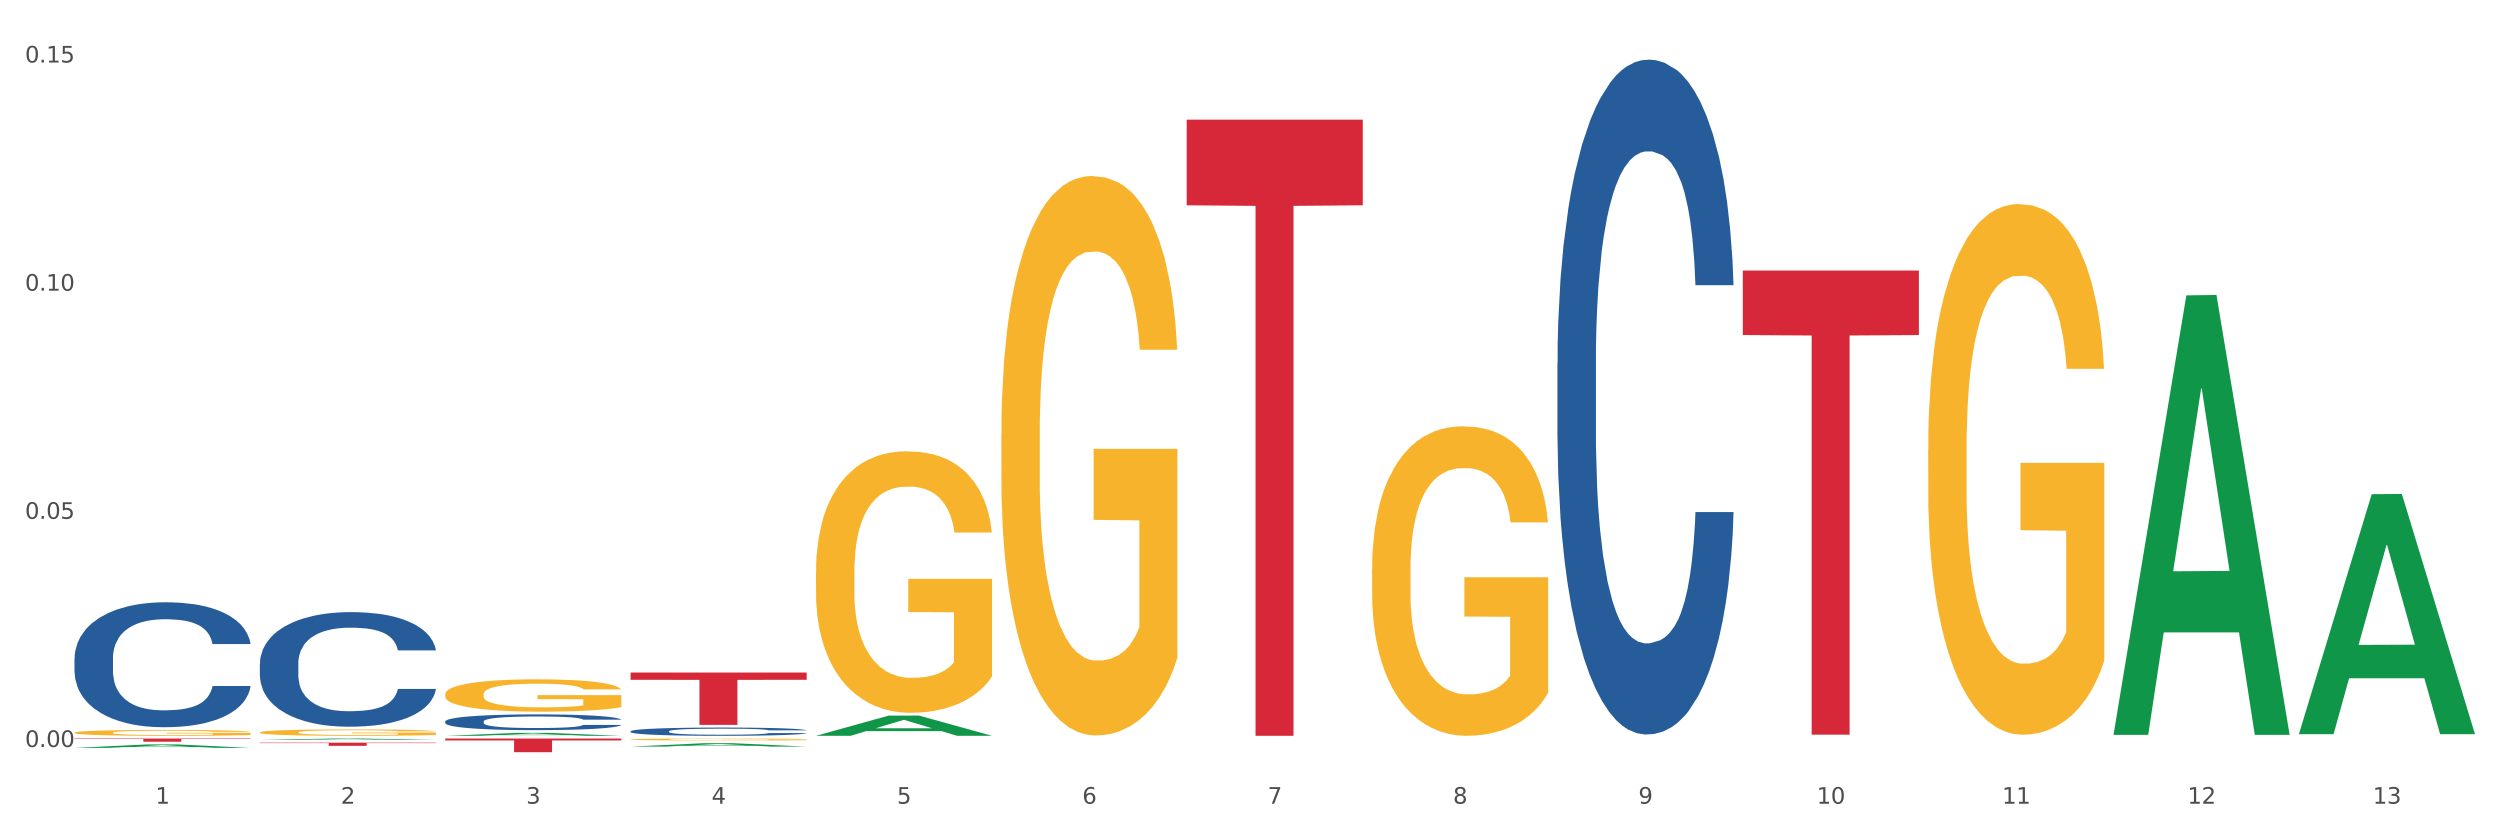
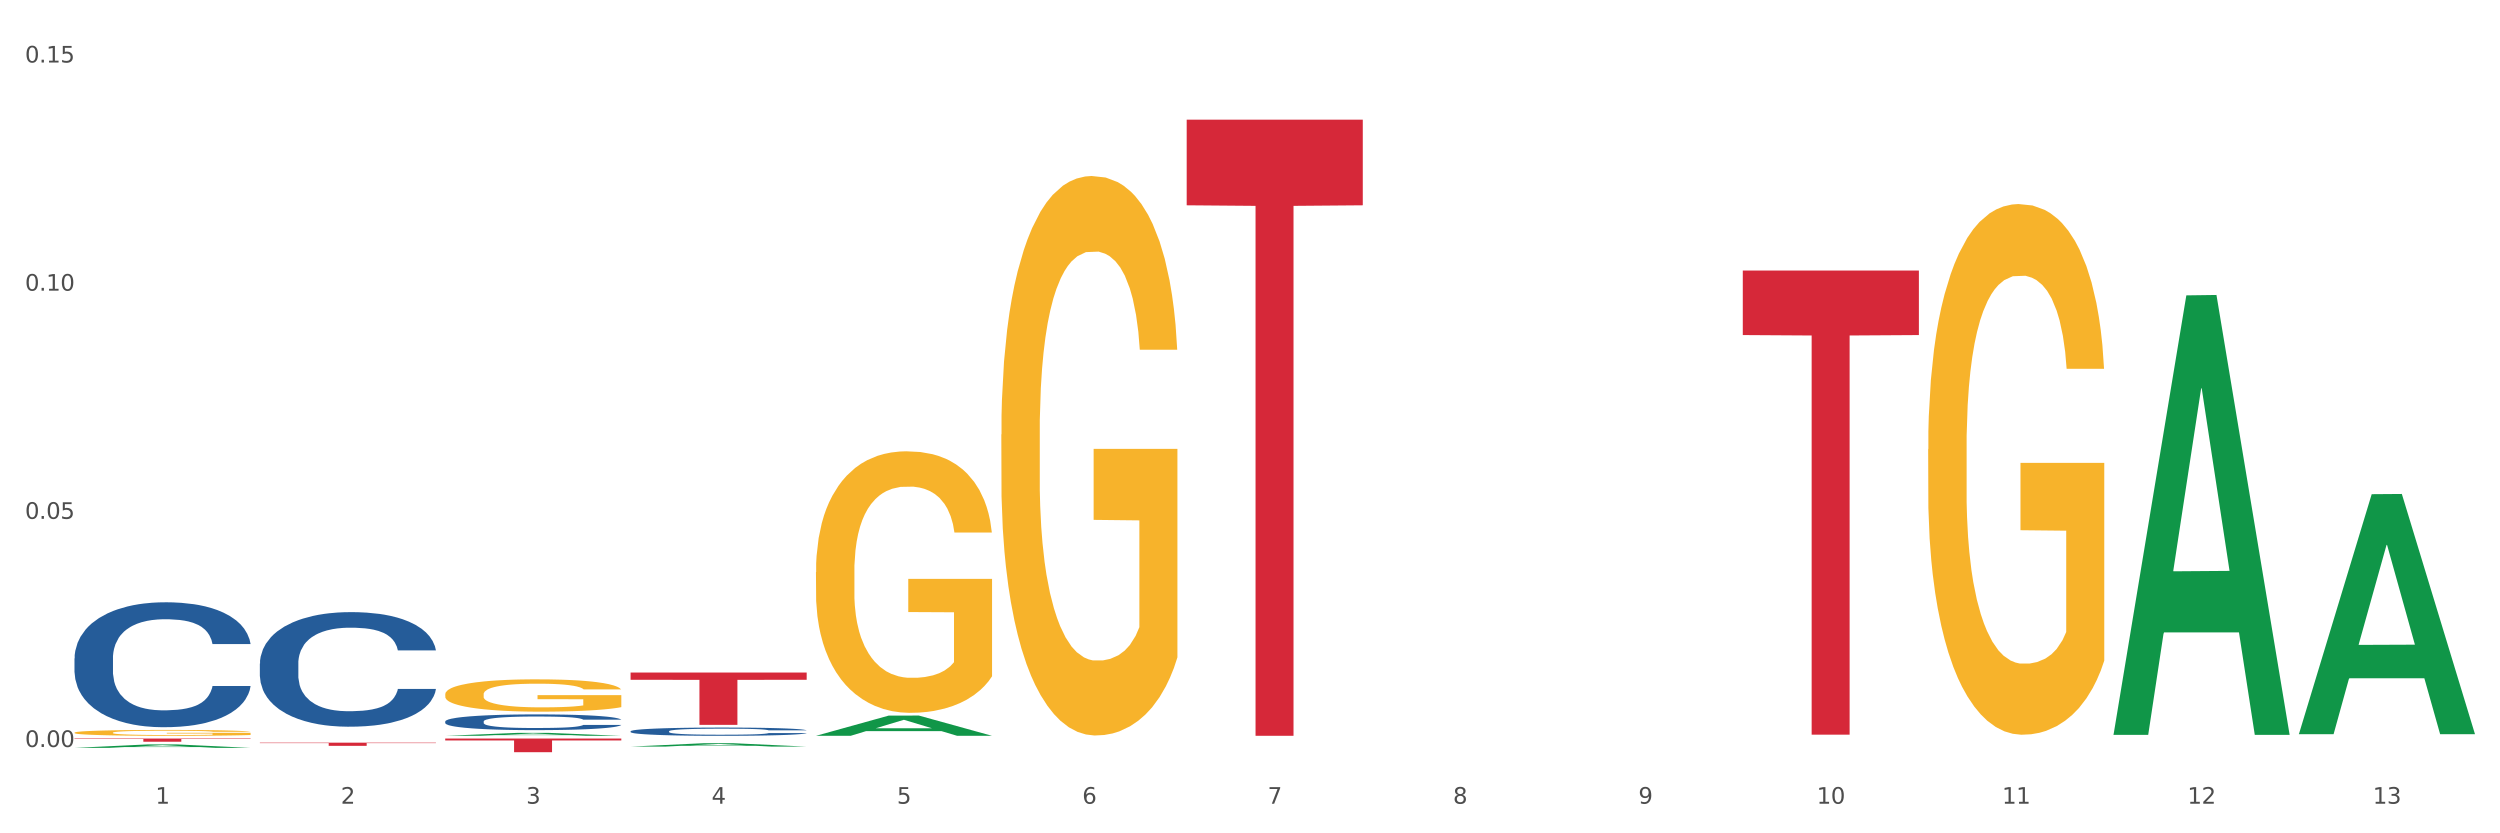
<svg xmlns="http://www.w3.org/2000/svg" xmlns:xlink="http://www.w3.org/1999/xlink" width="1080pt" height="360pt" viewBox="0 0 1080 360" version="1.1">
  <rect x="0" y="0" width="1080" height="360" fill="#333333" stroke="none" />
  <defs>
    <style type="text/css">*{stroke-linejoin: round; stroke-linecap: butt}</style>
  </defs>
  <g id="figure_1">
    <g id="patch_1">
      <path d="M 0 360  L 1080 360  L 1080 0  L 0 0  z " style="fill: #ffffff; stroke: #ffffff; stroke-linejoin: miter" />
    </g>
    <g id="axes_1">
      <g id="matplotlib.axis_1">
        <g id="xtick_1">
          <g id="text_1">
            <g style="fill: #4d4d4d" transform="translate(67.159 347.204) scale(0.096 -0.096)">
              <defs>
                <path id="DejaVuSans-31" d="M 794 531  L 1825 531  L 1825 4091  L 703 3866  L 703 4441  L 1819 4666  L 2450 4666  L 2450 531  L 3481 531  L 3481 0  L 794 0  L 794 531  z " transform="scale(0.016)" />
              </defs>
              <use xlink:href="#DejaVuSans-31" />
            </g>
          </g>
        </g>
        <g id="xtick_2">
          <g id="text_2">
            <g style="fill: #4d4d4d" transform="translate(147.238 347.204) scale(0.096 -0.096)">
              <defs>
                <path id="DejaVuSans-32" d="M 1228 531  L 3431 531  L 3431 0  L 469 0  L 469 531  Q 828 903 1448 1529  Q 2069 2156 2228 2338  Q 2531 2678 2651 2914  Q 2772 3150 2772 3378  Q 2772 3750 2511 3984  Q 2250 4219 1831 4219  Q 1534 4219 1204 4116  Q 875 4013 500 3803  L 500 4441  Q 881 4594 1212 4672  Q 1544 4750 1819 4750  Q 2544 4750 2975 4387  Q 3406 4025 3406 3419  Q 3406 3131 3298 2873  Q 3191 2616 2906 2266  Q 2828 2175 2409 1742  Q 1991 1309 1228 531  z " transform="scale(0.016)" />
              </defs>
              <use xlink:href="#DejaVuSans-32" />
            </g>
          </g>
        </g>
        <g id="xtick_3">
          <g id="text_3">
            <g style="fill: #4d4d4d" transform="translate(227.317 347.204) scale(0.096 -0.096)">
              <defs>
                <path id="DejaVuSans-33" d="M 2597 2516  Q 3050 2419 3304 2112  Q 3559 1806 3559 1356  Q 3559 666 3084 287  Q 2609 -91 1734 -91  Q 1441 -91 1130 -33  Q 819 25 488 141  L 488 750  Q 750 597 1062 519  Q 1375 441 1716 441  Q 2309 441 2620 675  Q 2931 909 2931 1356  Q 2931 1769 2642 2001  Q 2353 2234 1838 2234  L 1294 2234  L 1294 2753  L 1863 2753  Q 2328 2753 2575 2939  Q 2822 3125 2822 3475  Q 2822 3834 2567 4026  Q 2313 4219 1838 4219  Q 1578 4219 1281 4162  Q 984 4106 628 3988  L 628 4550  Q 988 4650 1302 4700  Q 1616 4750 1894 4750  Q 2613 4750 3031 4423  Q 3450 4097 3450 3541  Q 3450 3153 3228 2886  Q 3006 2619 2597 2516  z " transform="scale(0.016)" />
              </defs>
              <use xlink:href="#DejaVuSans-33" />
            </g>
          </g>
        </g>
        <g id="xtick_4">
          <g id="text_4">
            <g style="fill: #4d4d4d" transform="translate(307.396 347.204) scale(0.096 -0.096)">
              <defs>
                <path id="DejaVuSans-34" d="M 2419 4116  L 825 1625  L 2419 1625  L 2419 4116  z M 2253 4666  L 3047 4666  L 3047 1625  L 3713 1625  L 3713 1100  L 3047 1100  L 3047 0  L 2419 0  L 2419 1100  L 313 1100  L 313 1709  L 2253 4666  z " transform="scale(0.016)" />
              </defs>
              <use xlink:href="#DejaVuSans-34" />
            </g>
          </g>
        </g>
        <g id="xtick_5">
          <g id="text_5">
            <g style="fill: #4d4d4d" transform="translate(387.475 347.204) scale(0.096 -0.096)">
              <defs>
                <path id="DejaVuSans-35" d="M 691 4666  L 3169 4666  L 3169 4134  L 1269 4134  L 1269 2991  Q 1406 3038 1543 3061  Q 1681 3084 1819 3084  Q 2600 3084 3056 2656  Q 3513 2228 3513 1497  Q 3513 744 3044 326  Q 2575 -91 1722 -91  Q 1428 -91 1123 -41  Q 819 9 494 109  L 494 744  Q 775 591 1075 516  Q 1375 441 1709 441  Q 2250 441 2565 725  Q 2881 1009 2881 1497  Q 2881 1984 2565 2268  Q 2250 2553 1709 2553  Q 1456 2553 1204 2497  Q 953 2441 691 2322  L 691 4666  z " transform="scale(0.016)" />
              </defs>
              <use xlink:href="#DejaVuSans-35" />
            </g>
          </g>
        </g>
        <g id="xtick_6">
          <g id="text_6">
            <g style="fill: #4d4d4d" transform="translate(467.554 347.204) scale(0.096 -0.096)">
              <defs>
                <path id="DejaVuSans-36" d="M 2113 2584  Q 1688 2584 1439 2293  Q 1191 2003 1191 1497  Q 1191 994 1439 701  Q 1688 409 2113 409  Q 2538 409 2786 701  Q 3034 994 3034 1497  Q 3034 2003 2786 2293  Q 2538 2584 2113 2584  z M 3366 4563  L 3366 3988  Q 3128 4100 2886 4159  Q 2644 4219 2406 4219  Q 1781 4219 1451 3797  Q 1122 3375 1075 2522  Q 1259 2794 1537 2939  Q 1816 3084 2150 3084  Q 2853 3084 3261 2657  Q 3669 2231 3669 1497  Q 3669 778 3244 343  Q 2819 -91 2113 -91  Q 1303 -91 875 529  Q 447 1150 447 2328  Q 447 3434 972 4092  Q 1497 4750 2381 4750  Q 2619 4750 2861 4703  Q 3103 4656 3366 4563  z " transform="scale(0.016)" />
              </defs>
              <use xlink:href="#DejaVuSans-36" />
            </g>
          </g>
        </g>
        <g id="xtick_7">
          <g id="text_7">
            <g style="fill: #4d4d4d" transform="translate(547.634 347.204) scale(0.096 -0.096)">
              <defs>
                <path id="DejaVuSans-37" d="M 525 4666  L 3525 4666  L 3525 4397  L 1831 0  L 1172 0  L 2766 4134  L 525 4134  L 525 4666  z " transform="scale(0.016)" />
              </defs>
              <use xlink:href="#DejaVuSans-37" />
            </g>
          </g>
        </g>
        <g id="xtick_8">
          <g id="text_8">
            <g style="fill: #4d4d4d" transform="translate(627.713 347.204) scale(0.096 -0.096)">
              <defs>
                <path id="DejaVuSans-38" d="M 2034 2216  Q 1584 2216 1326 1975  Q 1069 1734 1069 1313  Q 1069 891 1326 650  Q 1584 409 2034 409  Q 2484 409 2743 651  Q 3003 894 3003 1313  Q 3003 1734 2745 1975  Q 2488 2216 2034 2216  z M 1403 2484  Q 997 2584 770 2862  Q 544 3141 544 3541  Q 544 4100 942 4425  Q 1341 4750 2034 4750  Q 2731 4750 3128 4425  Q 3525 4100 3525 3541  Q 3525 3141 3298 2862  Q 3072 2584 2669 2484  Q 3125 2378 3379 2068  Q 3634 1759 3634 1313  Q 3634 634 3220 271  Q 2806 -91 2034 -91  Q 1263 -91 848 271  Q 434 634 434 1313  Q 434 1759 690 2068  Q 947 2378 1403 2484  z M 1172 3481  Q 1172 3119 1398 2916  Q 1625 2713 2034 2713  Q 2441 2713 2670 2916  Q 2900 3119 2900 3481  Q 2900 3844 2670 4047  Q 2441 4250 2034 4250  Q 1625 4250 1398 4047  Q 1172 3844 1172 3481  z " transform="scale(0.016)" />
              </defs>
              <use xlink:href="#DejaVuSans-38" />
            </g>
          </g>
        </g>
        <g id="xtick_9">
          <g id="text_9">
            <g style="fill: #4d4d4d" transform="translate(707.792 347.204) scale(0.096 -0.096)">
              <defs>
                <path id="DejaVuSans-39" d="M 703 97  L 703 672  Q 941 559 1184 500  Q 1428 441 1663 441  Q 2288 441 2617 861  Q 2947 1281 2994 2138  Q 2813 1869 2534 1725  Q 2256 1581 1919 1581  Q 1219 1581 811 2004  Q 403 2428 403 3163  Q 403 3881 828 4315  Q 1253 4750 1959 4750  Q 2769 4750 3195 4129  Q 3622 3509 3622 2328  Q 3622 1225 3098 567  Q 2575 -91 1691 -91  Q 1453 -91 1209 -44  Q 966 3 703 97  z M 1959 2075  Q 2384 2075 2632 2365  Q 2881 2656 2881 3163  Q 2881 3666 2632 3958  Q 2384 4250 1959 4250  Q 1534 4250 1286 3958  Q 1038 3666 1038 3163  Q 1038 2656 1286 2365  Q 1534 2075 1959 2075  z " transform="scale(0.016)" />
              </defs>
              <use xlink:href="#DejaVuSans-39" />
            </g>
          </g>
        </g>
        <g id="xtick_10">
          <g id="text_10">
            <g style="fill: #4d4d4d" transform="translate(784.817 347.204) scale(0.096 -0.096)">
              <defs>
                <path id="DejaVuSans-30" d="M 2034 4250  Q 1547 4250 1301 3770  Q 1056 3291 1056 2328  Q 1056 1369 1301 889  Q 1547 409 2034 409  Q 2525 409 2770 889  Q 3016 1369 3016 2328  Q 3016 3291 2770 3770  Q 2525 4250 2034 4250  z M 2034 4750  Q 2819 4750 3233 4129  Q 3647 3509 3647 2328  Q 3647 1150 3233 529  Q 2819 -91 2034 -91  Q 1250 -91 836 529  Q 422 1150 422 2328  Q 422 3509 836 4129  Q 1250 4750 2034 4750  z " transform="scale(0.016)" />
              </defs>
              <use xlink:href="#DejaVuSans-31" />
              <use xlink:href="#DejaVuSans-30" transform="translate(63.623 0)" />
            </g>
          </g>
        </g>
        <g id="xtick_11">
          <g id="text_11">
            <g style="fill: #4d4d4d" transform="translate(864.896 347.204) scale(0.096 -0.096)">
              <use xlink:href="#DejaVuSans-31" />
              <use xlink:href="#DejaVuSans-31" transform="translate(63.623 0)" />
            </g>
          </g>
        </g>
        <g id="xtick_12">
          <g id="text_12">
            <g style="fill: #4d4d4d" transform="translate(944.975 347.204) scale(0.096 -0.096)">
              <use xlink:href="#DejaVuSans-31" />
              <use xlink:href="#DejaVuSans-32" transform="translate(63.623 0)" />
            </g>
          </g>
        </g>
        <g id="xtick_13">
          <g id="text_13">
            <g style="fill: #4d4d4d" transform="translate(1025.054 347.204) scale(0.096 -0.096)">
              <use xlink:href="#DejaVuSans-31" />
              <use xlink:href="#DejaVuSans-33" transform="translate(63.623 0)" />
            </g>
          </g>
        </g>
        <g id="xtick_14" />
        <g id="xtick_15" />
        <g id="xtick_16" />
        <g id="xtick_17" />
        <g id="xtick_18" />
        <g id="xtick_19" />
        <g id="xtick_20" />
        <g id="xtick_21" />
        <g id="xtick_22" />
        <g id="xtick_23" />
        <g id="xtick_24" />
        <g id="xtick_25" />
      </g>
      <g id="matplotlib.axis_2">
        <g id="ytick_1">
          <g id="text_14">
            <g style="fill: #4d4d4d" transform="translate(10.8 322.696) scale(0.096 -0.096)">
              <defs>
                <path id="DejaVuSans-2e" d="M 684 794  L 1344 794  L 1344 0  L 684 0  L 684 794  z " transform="scale(0.016)" />
              </defs>
              <use xlink:href="#DejaVuSans-30" />
              <use xlink:href="#DejaVuSans-2e" transform="translate(63.623 0)" />
              <use xlink:href="#DejaVuSans-30" transform="translate(95.41 0)" />
              <use xlink:href="#DejaVuSans-30" transform="translate(159.033 0)" />
            </g>
          </g>
        </g>
        <g id="ytick_2">
          <g id="text_15">
            <g style="fill: #4d4d4d" transform="translate(10.8 224.135) scale(0.096 -0.096)">
              <use xlink:href="#DejaVuSans-30" />
              <use xlink:href="#DejaVuSans-2e" transform="translate(63.623 0)" />
              <use xlink:href="#DejaVuSans-30" transform="translate(95.41 0)" />
              <use xlink:href="#DejaVuSans-35" transform="translate(159.033 0)" />
            </g>
          </g>
        </g>
        <g id="ytick_3">
          <g id="text_16">
            <g style="fill: #4d4d4d" transform="translate(10.8 125.573) scale(0.096 -0.096)">
              <use xlink:href="#DejaVuSans-30" />
              <use xlink:href="#DejaVuSans-2e" transform="translate(63.623 0)" />
              <use xlink:href="#DejaVuSans-31" transform="translate(95.41 0)" />
              <use xlink:href="#DejaVuSans-30" transform="translate(159.033 0)" />
            </g>
          </g>
        </g>
        <g id="ytick_4">
          <g id="text_17">
            <g style="fill: #4d4d4d" transform="translate(10.8 27.011) scale(0.096 -0.096)">
              <use xlink:href="#DejaVuSans-30" />
              <use xlink:href="#DejaVuSans-2e" transform="translate(63.623 0)" />
              <use xlink:href="#DejaVuSans-31" transform="translate(95.41 0)" />
              <use xlink:href="#DejaVuSans-35" transform="translate(159.033 0)" />
            </g>
          </g>
        </g>
        <g id="ytick_5" />
        <g id="ytick_6" />
        <g id="ytick_7" />
      </g>
      <g id="PolyCollection_1">
        <path d="M 32.175 323.077  L 32.253 323.076  L 63.625 321.594  L 76.644 321.593  L 108.25 323.08  L 93.192 323.08  L 86.369 322.734  L 53.978 322.734  L 53.743 322.739  L 47.155 323.08  L 32.175 323.08  L 32.175 323.077  L 58.056 322.527  L 82.291 322.526  L 70.291 321.91  L 70.134 321.907  L 69.977 321.911  L 57.978 322.526  L 58.056 322.527  L 32.175 323.077  z " clip-path="url(#p2d33195404)" style="fill: #109648" />
        <path d="M 272.412 290.535  L 348.488 290.535  L 348.488 293.675  L 318.562 293.696  L 318.562 313.133  L 302.157 313.133  L 302.157 293.696  L 272.412 293.675  L 272.412 290.556  L 272.412 290.535  z " clip-path="url(#p2d33195404)" style="fill: #d62839" />
        <path d="M 192.333 319.049  L 268.408 319.049  L 268.408 319.869  L 238.483 319.875  L 238.483 324.95  L 222.078 324.95  L 222.078 319.875  L 192.333 319.869  L 192.333 319.055  L 192.333 319.049  z " clip-path="url(#p2d33195404)" style="fill: #d62839" />
        <path d="M 112.254 320.832  L 188.329 320.832  L 188.329 321.023  L 158.404 321.024  L 158.404 322.205  L 141.999 322.205  L 141.999 321.024  L 112.254 321.023  L 112.254 320.834  L 112.254 320.832  z " clip-path="url(#p2d33195404)" style="fill: #d62839" />
        <path d="M 32.175 319.049  L 108.25 319.049  L 108.25 319.24  L 78.325 319.241  L 78.325 320.42  L 61.92 320.42  L 61.92 319.241  L 32.175 319.24  L 32.175 319.05  L 32.175 319.049  z " clip-path="url(#p2d33195404)" style="fill: #d62839" />
-         <path d="M 112.254 316.39  L 112.344 316.387  L 112.344 316.297  L 112.524 316.218  L 113.422 316.029  L 114.769 315.873  L 115.757 315.789  L 116.745 315.721  L 117.913 315.653  L 119.35 315.583  L 121.954 315.479  L 123.571 315.426  L 125.547 315.371  L 129.14 315.29  L 131.744 315.244  L 134.439 315.207  L 138.84 315.161  L 141.714 315.141  L 144.768 315.126  L 148.45 315.116  L 151.235 315.113  L 157.342 315.121  L 162.552 315.144  L 165.067 315.161  L 168.3 315.191  L 170.007 315.212  L 172.791 315.252  L 175.665 315.305  L 177.641 315.35  L 180.605 315.436  L 182.85 315.522  L 184.916 315.628  L 185.994 315.701  L 186.802 315.769  L 187.521 315.847  L 188.24 315.971  L 172.072 315.971  L 171.444 315.883  L 170.456 315.799  L 169.019 315.719  L 167.761 315.668  L 165.606 315.605  L 163.63 315.565  L 161.564 315.535  L 159.049 315.509  L 157.073 315.497  L 154.289 315.487  L 148.81 315.489  L 145.127 315.509  L 142.612 315.535  L 140.996 315.557  L 139.559 315.583  L 137.942 315.618  L 136.056 315.671  L 134.708 315.719  L 133.361 315.779  L 132.283 315.84  L 131.295 315.911  L 130.487 315.986  L 129.858 316.064  L 129.319 316.16  L 128.87 316.319  L 128.87 316.665  L 129.05 316.743  L 129.499 316.847  L 130.038 316.925  L 130.936 317.018  L 131.744 317.081  L 133.271 317.172  L 134.978 317.248  L 136.325 317.296  L 137.672 317.336  L 140.008 317.391  L 142.612 317.437  L 144.858 317.465  L 147.912 317.49  L 149.977 317.5  L 151.774 317.505  L 156.175 317.505  L 159.318 317.497  L 162.821 317.48  L 165.516 317.457  L 167.761 317.429  L 170.276 317.384  L 171.893 317.341  L 171.893 316.814  L 152.133 316.811  L 152.133 316.461  L 188.329 316.461  L 188.329 317.49  L 186.802 317.543  L 185.096 317.591  L 183.3 317.634  L 180.605 317.687  L 177.372 317.737  L 174.497 317.772  L 171.444 317.803  L 167.851 317.83  L 163.181 317.856  L 160.306 317.866  L 156.714 317.873  L 152.492 317.876  L 148.81 317.871  L 145.217 317.858  L 141.445 317.836  L 137.762 317.803  L 134.978 317.77  L 132.194 317.73  L 129.23 317.677  L 126.894 317.626  L 125.098 317.581  L 123.122 317.523  L 120.966 317.447  L 119.35 317.379  L 117.913 317.308  L 116.386 317.217  L 115.308 317.139  L 114.23 317.041  L 113.601 316.968  L 112.883 316.854  L 112.344 316.695  L 112.254 316.39  z " clip-path="url(#p2d33195404)" style="fill: #f7b32b" />
        <path d="M 32.175 284.436  L 32.265 284.386  L 32.265 283.006  L 32.535 281.133  L 33.524 277.682  L 34.783 275.069  L 36.941 272.013  L 38.11 270.731  L 39.639 269.302  L 42.786 266.985  L 46.383 265.013  L 48.901 263.928  L 50.789 263.238  L 55.016 262.006  L 57.443 261.463  L 59.961 261.02  L 62.119 260.724  L 65.716 260.379  L 68.594 260.231  L 71.921 260.182  L 74.709 260.231  L 78.396 260.428  L 83.791 261.02  L 85.859 261.365  L 88.647 261.956  L 91.524 262.745  L 93.862 263.534  L 96.56 264.668  L 99.348 266.147  L 102.045 268.02  L 103.934 269.745  L 105.463 271.569  L 106.811 273.788  L 107.801 276.203  L 108.25 278.224  L 91.794 278.224  L 91.345 276.4  L 90.445 274.428  L 89.546 273.097  L 88.557 272.013  L 87.028 270.78  L 85.679 269.992  L 83.431 269.055  L 81.363 268.463  L 79.655 268.118  L 77.586 267.823  L 73.18 267.527  L 70.033 267.527  L 68.054 267.625  L 65.627 267.872  L 63.558 268.217  L 61.13 268.809  L 59.242 269.449  L 57.354 270.287  L 56.274 270.879  L 54.656 271.964  L 53.577 272.851  L 52.138 274.379  L 51.329 275.464  L 49.89 278.273  L 49.26 280.344  L 48.991 281.774  L 48.811 283.351  L 48.811 291.041  L 49.35 294.492  L 49.8 295.971  L 50.519 297.647  L 51.868 299.816  L 53.847 301.936  L 55.915 303.464  L 57.623 304.401  L 59.242 305.091  L 60.861 305.633  L 62.839 306.126  L 64.457 306.422  L 66.885 306.718  L 69.763 306.865  L 72.011 306.865  L 76.597 306.619  L 78.665 306.372  L 80.644 306.027  L 82.802 305.485  L 84.51 304.894  L 85.5 304.45  L 87.118 303.513  L 88.377 302.527  L 89.456 301.394  L 90.176 300.408  L 90.985 298.929  L 91.614 297.253  L 91.794 296.365  L 108.25 296.365  L 107.89 298.14  L 107.261 299.865  L 106.002 302.182  L 105.013 303.513  L 103.484 305.14  L 101.866 306.52  L 99.618 308.049  L 97.549 309.182  L 95.391 310.168  L 93.053 311.056  L 88.827 312.288  L 87.298 312.633  L 84.061 313.225  L 81.543 313.57  L 77.856 313.915  L 74.079 314.112  L 70.123 314.161  L 66.616 314.063  L 62.749 313.767  L 60.321 313.471  L 57.623 313.028  L 54.476 312.337  L 51.509 311.499  L 48.721 310.513  L 46.113 309.38  L 43.685 308.098  L 40.538 305.978  L 38.2 303.908  L 36.491 301.985  L 35.322 300.358  L 34.153 298.288  L 33.524 296.858  L 32.535 293.408  L 32.175 290.203  L 32.175 284.436  z " clip-path="url(#p2d33195404)" style="fill: #255c99" />
        <path d="M 112.254 286.678  L 112.344 286.633  L 112.344 285.367  L 112.614 283.649  L 113.603 280.484  L 114.862 278.088  L 117.02 275.285  L 118.189 274.109  L 119.718 272.798  L 122.865 270.673  L 126.462 268.865  L 128.98 267.87  L 130.868 267.237  L 135.095 266.107  L 137.523 265.609  L 140.04 265.202  L 142.199 264.931  L 145.796 264.615  L 148.673 264.479  L 152 264.434  L 154.788 264.479  L 158.475 264.66  L 163.87 265.202  L 165.938 265.519  L 168.726 266.061  L 171.604 266.785  L 173.942 267.508  L 176.639 268.548  L 179.427 269.904  L 182.125 271.622  L 184.013 273.205  L 185.542 274.878  L 186.891 276.912  L 187.88 279.128  L 188.329 280.981  L 171.873 280.981  L 171.424 279.308  L 170.525 277.5  L 169.625 276.279  L 168.636 275.285  L 167.107 274.154  L 165.759 273.431  L 163.51 272.572  L 161.442 272.029  L 159.734 271.713  L 157.665 271.442  L 153.259 271.17  L 150.112 271.17  L 148.134 271.261  L 145.706 271.487  L 143.637 271.803  L 141.209 272.346  L 139.321 272.934  L 137.433 273.702  L 136.354 274.245  L 134.735 275.239  L 133.656 276.053  L 132.217 277.455  L 131.408 278.449  L 129.969 281.026  L 129.34 282.925  L 129.07 284.236  L 128.89 285.683  L 128.89 292.736  L 129.43 295.901  L 129.879 297.257  L 130.599 298.794  L 131.947 300.784  L 133.926 302.728  L 135.994 304.129  L 137.702 304.988  L 139.321 305.621  L 140.94 306.119  L 142.918 306.571  L 144.537 306.842  L 146.965 307.113  L 149.842 307.249  L 152.09 307.249  L 156.676 307.023  L 158.745 306.797  L 160.723 306.48  L 162.881 305.983  L 164.59 305.44  L 165.579 305.034  L 167.197 304.174  L 168.456 303.27  L 169.535 302.23  L 170.255 301.326  L 171.064 299.97  L 171.694 298.433  L 171.873 297.619  L 188.329 297.619  L 187.97 299.246  L 187.34 300.829  L 186.081 302.954  L 185.092 304.174  L 183.563 305.666  L 181.945 306.932  L 179.697 308.334  L 177.628 309.374  L 175.47 310.278  L 173.132 311.092  L 168.906 312.222  L 167.377 312.539  L 164.14 313.081  L 161.622 313.398  L 157.935 313.714  L 154.158 313.895  L 150.202 313.94  L 146.695 313.85  L 142.828 313.578  L 140.4 313.307  L 137.702 312.9  L 134.555 312.267  L 131.588 311.499  L 128.8 310.594  L 126.192 309.555  L 123.764 308.379  L 120.617 306.435  L 118.279 304.536  L 116.57 302.773  L 115.401 301.281  L 114.232 299.382  L 113.603 298.071  L 112.614 294.906  L 112.254 291.967  L 112.254 286.678  z " clip-path="url(#p2d33195404)" style="fill: #255c99" />
        <path d="M 512.65 51.7  L 588.725 51.7  L 588.725 88.687  L 558.8 88.937  L 558.8 317.858  L 542.395 317.858  L 542.395 88.937  L 512.65 88.687  L 512.65 51.95  L 512.65 51.7  z " clip-path="url(#p2d33195404)" style="fill: #d62839" />
        <path d="M 192.333 311.672  L 192.423 311.665  L 192.423 311.492  L 192.693 311.255  L 193.682 310.821  L 194.941 310.491  L 197.099 310.106  L 198.268 309.945  L 199.797 309.765  L 202.944 309.473  L 206.541 309.224  L 209.059 309.088  L 210.947 309.001  L 215.174 308.846  L 217.602 308.777  L 220.12 308.721  L 222.278 308.684  L 225.875 308.641  L 228.752 308.622  L 232.079 308.616  L 234.867 308.622  L 238.554 308.647  L 243.949 308.721  L 246.018 308.765  L 248.805 308.839  L 251.683 308.939  L 254.021 309.038  L 256.718 309.181  L 259.506 309.367  L 262.204 309.603  L 264.092 309.821  L 265.621 310.05  L 266.97 310.33  L 267.959 310.634  L 268.408 310.889  L 251.953 310.889  L 251.503 310.659  L 250.604 310.411  L 249.704 310.243  L 248.715 310.106  L 247.187 309.951  L 245.838 309.852  L 243.59 309.734  L 241.521 309.659  L 239.813 309.616  L 237.745 309.578  L 233.338 309.541  L 230.191 309.541  L 228.213 309.554  L 225.785 309.585  L 223.717 309.628  L 221.289 309.703  L 219.4 309.783  L 217.512 309.889  L 216.433 309.964  L 214.814 310.1  L 213.735 310.212  L 212.296 310.405  L 211.487 310.541  L 210.048 310.895  L 209.419 311.156  L 209.149 311.336  L 208.969 311.535  L 208.969 312.504  L 209.509 312.939  L 209.958 313.125  L 210.678 313.336  L 212.027 313.61  L 214.005 313.877  L 216.073 314.069  L 217.782 314.187  L 219.4 314.274  L 221.019 314.342  L 222.997 314.405  L 224.616 314.442  L 227.044 314.479  L 229.921 314.498  L 232.169 314.498  L 236.755 314.467  L 238.824 314.436  L 240.802 314.392  L 242.96 314.324  L 244.669 314.249  L 245.658 314.193  L 247.276 314.075  L 248.535 313.951  L 249.615 313.808  L 250.334 313.684  L 251.143 313.498  L 251.773 313.287  L 251.953 313.175  L 268.408 313.175  L 268.049 313.398  L 267.419 313.616  L 266.16 313.908  L 265.171 314.075  L 263.643 314.28  L 262.024 314.454  L 259.776 314.647  L 257.708 314.79  L 255.549 314.914  L 253.211 315.026  L 248.985 315.181  L 247.456 315.224  L 244.219 315.299  L 241.701 315.342  L 238.014 315.386  L 234.238 315.411  L 230.281 315.417  L 226.774 315.405  L 222.907 315.367  L 220.479 315.33  L 217.782 315.274  L 214.634 315.187  L 211.667 315.082  L 208.879 314.957  L 206.271 314.815  L 203.843 314.653  L 200.696 314.386  L 198.358 314.125  L 196.65 313.883  L 195.481 313.678  L 194.312 313.417  L 193.682 313.237  L 192.693 312.802  L 192.333 312.398  L 192.333 311.672  z " clip-path="url(#p2d33195404)" style="fill: #255c99" />
-         <path d="M 672.808 156.764  L 672.898 156.498  L 672.898 149.042  L 673.168 138.924  L 674.157 120.285  L 675.416 106.173  L 677.574 89.664  L 678.743 82.741  L 680.272 75.019  L 683.419 62.505  L 687.016 51.854  L 689.534 45.996  L 691.422 42.268  L 695.649 35.611  L 698.077 32.682  L 700.595 30.286  L 702.753 28.688  L 706.35 26.825  L 709.227 26.026  L 712.554 25.759  L 715.342 26.026  L 719.029 27.091  L 724.424 30.286  L 726.492 32.15  L 729.28 35.345  L 732.158 39.605  L 734.496 43.866  L 737.193 49.99  L 739.981 57.978  L 742.679 68.096  L 744.567 77.416  L 746.096 87.268  L 747.445 99.25  L 748.434 112.297  L 748.883 123.214  L 732.427 123.214  L 731.978 113.362  L 731.079 102.711  L 730.179 95.522  L 729.19 89.664  L 727.661 83.007  L 726.313 78.747  L 724.065 73.688  L 721.996 70.493  L 720.288 68.629  L 718.22 67.031  L 713.813 65.434  L 710.666 65.434  L 708.688 65.966  L 706.26 67.297  L 704.191 69.161  L 701.764 72.357  L 699.875 75.818  L 697.987 80.345  L 696.908 83.54  L 695.289 89.398  L 694.21 94.191  L 692.771 102.445  L 691.962 108.303  L 690.523 123.48  L 689.894 134.663  L 689.624 142.385  L 689.444 150.906  L 689.444 192.444  L 689.984 211.083  L 690.433 219.071  L 691.153 228.124  L 692.501 239.84  L 694.48 251.289  L 696.548 259.544  L 698.257 264.603  L 699.875 268.33  L 701.494 271.259  L 703.472 273.922  L 705.091 275.52  L 707.519 277.117  L 710.396 277.916  L 712.644 277.916  L 717.23 276.585  L 719.299 275.253  L 721.277 273.39  L 723.435 270.461  L 725.144 267.265  L 726.133 264.869  L 727.751 259.81  L 729.01 254.484  L 730.089 248.36  L 730.809 243.035  L 731.618 235.047  L 732.248 225.994  L 732.427 221.201  L 748.883 221.201  L 748.524 230.787  L 747.894 240.106  L 746.635 252.621  L 745.646 259.81  L 744.117 268.597  L 742.499 276.052  L 740.251 284.307  L 738.183 290.431  L 736.024 295.756  L 733.686 300.549  L 729.46 307.206  L 727.931 309.07  L 724.694 312.265  L 722.176 314.129  L 718.489 315.993  L 714.713 317.058  L 710.756 317.324  L 707.249 316.791  L 703.382 315.194  L 700.954 313.596  L 698.257 311.2  L 695.109 307.472  L 692.142 302.945  L 689.354 297.62  L 686.746 291.496  L 684.318 284.573  L 681.171 273.123  L 678.833 261.94  L 677.125 251.555  L 675.956 242.769  L 674.787 231.585  L 674.157 223.864  L 673.168 205.225  L 672.808 187.917  L 672.808 156.764  z " clip-path="url(#p2d33195404)" style="fill: #255c99" />
        <path d="M 832.967 194.086  L 833.056 193.877  L 833.056 186.339  L 833.236 179.848  L 834.134 164.145  L 835.481 151.163  L 836.469 144.254  L 837.457 138.6  L 838.625 132.947  L 840.062 127.085  L 842.667 118.5  L 844.283 114.103  L 846.259 109.497  L 849.852 102.796  L 852.457 99.028  L 855.151 95.887  L 859.552 92.118  L 862.427 90.443  L 865.48 89.187  L 869.163 88.349  L 871.947 88.14  L 878.055 88.768  L 883.264 90.652  L 885.779 92.118  L 889.012 94.631  L 890.719 96.306  L 893.503 99.656  L 896.377 104.053  L 898.353 107.822  L 901.317 114.94  L 903.563 122.059  L 905.629 130.853  L 906.706 136.925  L 907.515 142.579  L 908.233 149.07  L 908.952 159.329  L 892.785 159.329  L 892.156 152.001  L 891.168 145.091  L 889.731 138.391  L 888.474 134.203  L 886.318 128.969  L 884.342 125.619  L 882.276 123.106  L 879.761 121.013  L 877.785 119.966  L 875.001 119.128  L 869.522 119.337  L 865.84 121.013  L 863.325 123.106  L 861.708 124.991  L 860.271 127.085  L 858.654 130.016  L 856.768 134.413  L 855.421 138.391  L 854.074 143.416  L 852.996 148.441  L 852.008 154.304  L 851.199 160.585  L 850.571 167.076  L 850.032 175.033  L 849.583 188.224  L 849.583 216.909  L 849.762 223.4  L 850.211 231.984  L 850.75 238.475  L 851.648 246.222  L 852.457 251.457  L 853.984 258.994  L 855.69 265.276  L 857.038 269.254  L 858.385 272.604  L 860.72 277.211  L 863.325 280.979  L 865.57 283.283  L 868.624 285.376  L 870.69 286.214  L 872.486 286.633  L 876.887 286.633  L 880.031 286.005  L 883.534 284.539  L 886.228 282.654  L 888.474 280.351  L 890.988 276.582  L 892.605 273.023  L 892.605 229.262  L 872.845 229.053  L 872.845 199.949  L 909.042 199.949  L 909.042 285.376  L 907.515 289.773  L 905.808 293.752  L 904.012 297.311  L 901.317 301.708  L 898.084 305.896  L 895.21 308.827  L 892.156 311.34  L 888.563 313.643  L 883.893 315.737  L 881.019 316.574  L 877.426 317.202  L 873.205 317.412  L 869.522 316.993  L 865.929 315.946  L 862.157 314.062  L 858.475 311.34  L 855.69 308.618  L 852.906 305.268  L 849.942 300.871  L 847.607 296.683  L 845.81 292.914  L 843.834 288.098  L 841.679 281.817  L 840.062 276.164  L 838.625 270.301  L 837.098 262.763  L 836.02 256.272  L 834.942 248.107  L 834.314 242.035  L 833.595 232.612  L 833.056 219.421  L 832.967 194.086  z " clip-path="url(#p2d33195404)" style="fill: #f7b32b" />
-         <path d="M 592.729 245.952  L 592.819 245.83  L 592.819 241.434  L 592.999 237.649  L 593.897 228.49  L 595.244 220.92  L 596.232 216.89  L 597.22 213.593  L 598.388 210.296  L 599.825 206.877  L 602.429 201.87  L 604.046 199.306  L 606.022 196.619  L 609.615 192.712  L 612.219 190.514  L 614.914 188.682  L 619.315 186.484  L 622.189 185.507  L 625.243 184.775  L 628.925 184.286  L 631.71 184.164  L 637.817 184.53  L 643.027 185.629  L 645.542 186.484  L 648.775 187.949  L 650.482 188.926  L 653.266 190.88  L 656.14 193.444  L 658.116 195.642  L 661.08 199.794  L 663.325 203.946  L 665.391 209.075  L 666.469 212.616  L 667.277 215.913  L 667.996 219.698  L 668.714 225.682  L 652.547 225.682  L 651.919 221.408  L 650.931 217.378  L 649.494 213.471  L 648.236 211.029  L 646.08 207.976  L 644.105 206.022  L 642.039 204.557  L 639.524 203.335  L 637.548 202.725  L 634.764 202.236  L 629.285 202.359  L 625.602 203.335  L 623.087 204.557  L 621.471 205.656  L 620.033 206.877  L 618.417 208.586  L 616.531 211.151  L 615.183 213.471  L 613.836 216.401  L 612.758 219.332  L 611.77 222.751  L 610.962 226.415  L 610.333 230.2  L 609.794 234.84  L 609.345 242.533  L 609.345 259.262  L 609.525 263.048  L 609.974 268.054  L 610.513 271.84  L 611.411 276.358  L 612.219 279.411  L 613.746 283.807  L 615.453 287.47  L 616.8 289.79  L 618.147 291.744  L 620.483 294.431  L 623.087 296.629  L 625.333 297.972  L 628.386 299.193  L 630.452 299.681  L 632.249 299.926  L 636.65 299.926  L 639.793 299.559  L 643.296 298.704  L 645.991 297.605  L 648.236 296.262  L 650.751 294.064  L 652.368 291.988  L 652.368 266.467  L 632.608 266.345  L 632.608 249.371  L 668.804 249.371  L 668.804 299.193  L 667.277 301.757  L 665.571 304.077  L 663.774 306.153  L 661.08 308.718  L 657.847 311.16  L 654.972 312.869  L 651.919 314.335  L 648.326 315.678  L 643.655 316.899  L 640.781 317.387  L 637.189 317.754  L 632.967 317.876  L 629.285 317.632  L 625.692 317.021  L 621.92 315.922  L 618.237 314.335  L 615.453 312.747  L 612.668 310.793  L 609.705 308.229  L 607.369 305.787  L 605.573 303.589  L 603.597 300.78  L 601.441 297.117  L 599.825 293.82  L 598.388 290.401  L 596.861 286.005  L 595.783 282.219  L 594.705 277.457  L 594.076 273.916  L 593.358 268.421  L 592.819 260.728  L 592.729 245.952  z " clip-path="url(#p2d33195404)" style="fill: #f7b32b" />
        <path d="M 432.571 187.721  L 432.661 187.5  L 432.661 179.553  L 432.84 172.71  L 433.738 156.155  L 435.086 142.469  L 436.074 135.184  L 437.062 129.224  L 438.229 123.264  L 439.666 117.084  L 442.271 108.033  L 443.888 103.398  L 445.864 98.541  L 449.456 91.478  L 452.061 87.504  L 454.756 84.193  L 459.157 80.22  L 462.031 78.454  L 465.085 77.13  L 468.767 76.247  L 471.551 76.026  L 477.659 76.688  L 482.868 78.675  L 485.383 80.22  L 488.617 82.869  L 490.323 84.635  L 493.108 88.167  L 495.982 92.802  L 497.958 96.775  L 500.922 104.281  L 503.167 111.786  L 505.233 121.057  L 506.311 127.458  L 507.119 133.418  L 507.838 140.261  L 508.556 151.078  L 492.389 151.078  L 491.76 143.352  L 490.772 136.067  L 489.335 129.004  L 488.078 124.589  L 485.922 119.07  L 483.946 115.538  L 481.88 112.89  L 479.366 110.682  L 477.39 109.578  L 474.605 108.695  L 469.126 108.916  L 465.444 110.682  L 462.929 112.89  L 461.312 114.876  L 459.875 117.084  L 458.258 120.174  L 456.372 124.81  L 455.025 129.004  L 453.678 134.301  L 452.6 139.599  L 451.612 145.78  L 450.804 152.402  L 450.175 159.245  L 449.636 167.633  L 449.187 181.54  L 449.187 211.781  L 449.367 218.624  L 449.816 227.675  L 450.355 234.518  L 451.253 242.685  L 452.061 248.204  L 453.588 256.15  L 455.295 262.773  L 456.642 266.967  L 457.989 270.499  L 460.324 275.355  L 462.929 279.328  L 465.174 281.756  L 468.228 283.964  L 470.294 284.847  L 472.09 285.288  L 476.491 285.288  L 479.635 284.626  L 483.138 283.081  L 485.832 281.094  L 488.078 278.666  L 490.593 274.693  L 492.209 270.94  L 492.209 224.805  L 472.45 224.584  L 472.45 193.901  L 508.646 193.901  L 508.646 283.964  L 507.119 288.599  L 505.413 292.793  L 503.616 296.546  L 500.922 301.182  L 497.688 305.596  L 494.814 308.687  L 491.76 311.336  L 488.168 313.764  L 483.497 315.971  L 480.623 316.854  L 477.03 317.516  L 472.809 317.737  L 469.126 317.296  L 465.534 316.192  L 461.761 314.205  L 458.079 311.336  L 455.295 308.466  L 452.51 304.934  L 449.546 300.299  L 447.211 295.884  L 445.415 291.91  L 443.439 286.833  L 441.283 280.211  L 439.666 274.251  L 438.229 268.07  L 436.702 260.124  L 435.625 253.281  L 434.547 244.672  L 433.918 238.27  L 433.199 228.337  L 432.661 214.43  L 432.571 187.721  z " clip-path="url(#p2d33195404)" style="fill: #f7b32b" />
        <path d="M 352.492 247.172  L 352.581 247.069  L 352.581 243.354  L 352.761 240.155  L 353.659 232.416  L 355.006 226.019  L 355.994 222.613  L 356.982 219.827  L 358.15 217.041  L 359.587 214.152  L 362.192 209.921  L 363.809 207.754  L 365.785 205.484  L 369.377 202.182  L 371.982 200.325  L 374.676 198.777  L 379.078 196.919  L 381.952 196.094  L 385.005 195.475  L 388.688 195.062  L 391.472 194.959  L 397.58 195.268  L 402.789 196.197  L 405.304 196.919  L 408.538 198.158  L 410.244 198.983  L 413.028 200.634  L 415.903 202.801  L 417.879 204.659  L 420.843 208.167  L 423.088 211.675  L 425.154 216.009  L 426.232 219.002  L 427.04 221.788  L 427.758 224.987  L 428.477 230.043  L 412.31 230.043  L 411.681 226.431  L 410.693 223.026  L 409.256 219.724  L 407.999 217.66  L 405.843 215.081  L 403.867 213.43  L 401.801 212.191  L 399.286 211.159  L 397.31 210.644  L 394.526 210.231  L 389.047 210.334  L 385.365 211.159  L 382.85 212.191  L 381.233 213.12  L 379.796 214.152  L 378.179 215.597  L 376.293 217.763  L 374.946 219.724  L 373.599 222.201  L 372.521 224.677  L 371.533 227.566  L 370.724 230.662  L 370.096 233.861  L 369.557 237.782  L 369.108 244.283  L 369.108 258.42  L 369.287 261.619  L 369.737 265.849  L 370.275 269.048  L 371.174 272.866  L 371.982 275.446  L 373.509 279.161  L 375.215 282.256  L 376.563 284.217  L 377.91 285.868  L 380.245 288.138  L 382.85 289.995  L 385.095 291.13  L 388.149 292.162  L 390.215 292.575  L 392.011 292.781  L 396.412 292.781  L 399.556 292.472  L 403.059 291.749  L 405.753 290.821  L 407.999 289.686  L 410.514 287.828  L 412.13 286.074  L 412.13 264.508  L 392.37 264.405  L 392.37 250.061  L 428.567 250.061  L 428.567 292.162  L 427.04 294.329  L 425.333 296.29  L 423.537 298.044  L 420.843 300.211  L 417.609 302.275  L 414.735 303.719  L 411.681 304.958  L 408.088 306.093  L 403.418 307.125  L 400.544 307.537  L 396.951 307.847  L 392.73 307.95  L 389.047 307.744  L 385.455 307.228  L 381.682 306.299  L 378 304.958  L 375.215 303.616  L 372.431 301.965  L 369.467 299.798  L 367.132 297.734  L 365.335 295.877  L 363.359 293.504  L 361.204 290.408  L 359.587 287.622  L 358.15 284.733  L 356.623 281.018  L 355.545 277.819  L 354.468 273.795  L 353.839 270.802  L 353.12 266.159  L 352.581 259.658  L 352.492 247.172  z " clip-path="url(#p2d33195404)" style="fill: #f7b32b" />
-         <path d="M 272.412 319.441  L 272.502 319.44  L 272.502 319.412  L 272.682 319.388  L 273.58 319.33  L 274.927 319.282  L 275.915 319.257  L 276.903 319.236  L 278.071 319.215  L 279.508 319.193  L 282.113 319.161  L 283.729 319.145  L 285.705 319.128  L 289.298 319.103  L 291.903 319.089  L 294.597 319.078  L 298.998 319.064  L 301.873 319.058  L 304.926 319.053  L 308.609 319.05  L 311.393 319.049  L 317.501 319.051  L 322.71 319.058  L 325.225 319.064  L 328.458 319.073  L 330.165 319.079  L 332.949 319.092  L 335.823 319.108  L 337.799 319.122  L 340.763 319.148  L 343.009 319.174  L 345.075 319.207  L 346.152 319.229  L 346.961 319.25  L 347.679 319.274  L 348.398 319.312  L 332.231 319.312  L 331.602 319.285  L 330.614 319.26  L 329.177 319.235  L 327.919 319.219  L 325.764 319.2  L 323.788 319.188  L 321.722 319.178  L 319.207 319.171  L 317.231 319.167  L 314.447 319.164  L 308.968 319.164  L 305.286 319.171  L 302.771 319.178  L 301.154 319.185  L 299.717 319.193  L 298.1 319.204  L 296.214 319.22  L 294.867 319.235  L 293.52 319.253  L 292.442 319.272  L 291.454 319.294  L 290.645 319.317  L 290.017 319.341  L 289.478 319.37  L 289.029 319.419  L 289.029 319.525  L 289.208 319.549  L 289.657 319.581  L 290.196 319.605  L 291.094 319.634  L 291.903 319.653  L 293.43 319.681  L 295.136 319.704  L 296.483 319.719  L 297.831 319.731  L 300.166 319.748  L 302.771 319.762  L 305.016 319.771  L 308.07 319.779  L 310.136 319.782  L 311.932 319.783  L 316.333 319.783  L 319.477 319.781  L 322.98 319.775  L 325.674 319.768  L 327.919 319.76  L 330.434 319.746  L 332.051 319.733  L 332.051 319.571  L 312.291 319.57  L 312.291 319.463  L 348.488 319.463  L 348.488 319.779  L 346.961 319.795  L 345.254 319.81  L 343.458 319.823  L 340.763 319.839  L 337.53 319.854  L 334.656 319.865  L 331.602 319.875  L 328.009 319.883  L 323.339 319.891  L 320.465 319.894  L 316.872 319.896  L 312.651 319.897  L 308.968 319.895  L 305.375 319.892  L 301.603 319.885  L 297.921 319.875  L 295.136 319.864  L 292.352 319.852  L 289.388 319.836  L 287.053 319.82  L 285.256 319.806  L 283.28 319.789  L 281.125 319.765  L 279.508 319.744  L 278.071 319.723  L 276.544 319.695  L 275.466 319.671  L 274.388 319.641  L 273.76 319.618  L 273.041 319.583  L 272.502 319.535  L 272.412 319.441  z " clip-path="url(#p2d33195404)" style="fill: #f7b32b" />
-         <path d="M 192.333 299.929  L 192.423 299.917  L 192.423 299.458  L 192.603 299.062  L 193.501 298.105  L 194.848 297.315  L 195.836 296.894  L 196.824 296.549  L 197.992 296.205  L 199.429 295.848  L 202.034 295.325  L 203.65 295.057  L 205.626 294.776  L 209.219 294.368  L 211.824 294.138  L 214.518 293.947  L 218.919 293.718  L 221.793 293.615  L 224.847 293.539  L 228.53 293.488  L 231.314 293.475  L 237.422 293.513  L 242.631 293.628  L 245.146 293.718  L 248.379 293.871  L 250.086 293.973  L 252.87 294.177  L 255.744 294.445  L 257.72 294.674  L 260.684 295.108  L 262.93 295.542  L 264.995 296.077  L 266.073 296.447  L 266.882 296.792  L 267.6 297.187  L 268.319 297.812  L 252.152 297.812  L 251.523 297.366  L 250.535 296.945  L 249.098 296.537  L 247.84 296.281  L 245.685 295.963  L 243.709 295.758  L 241.643 295.605  L 239.128 295.478  L 237.152 295.414  L 234.368 295.363  L 228.889 295.376  L 225.206 295.478  L 222.692 295.605  L 221.075 295.72  L 219.638 295.848  L 218.021 296.026  L 216.135 296.294  L 214.788 296.537  L 213.44 296.843  L 212.363 297.149  L 211.375 297.506  L 210.566 297.889  L 209.937 298.284  L 209.399 298.769  L 208.949 299.572  L 208.949 301.32  L 209.129 301.715  L 209.578 302.238  L 210.117 302.634  L 211.015 303.106  L 211.824 303.425  L 213.351 303.884  L 215.057 304.266  L 216.404 304.509  L 217.752 304.713  L 220.087 304.993  L 222.692 305.223  L 224.937 305.363  L 227.991 305.491  L 230.057 305.542  L 231.853 305.567  L 236.254 305.567  L 239.398 305.529  L 242.9 305.44  L 245.595 305.325  L 247.84 305.185  L 250.355 304.955  L 251.972 304.738  L 251.972 302.072  L 232.212 302.06  L 232.212 300.287  L 268.408 300.287  L 268.408 305.491  L 266.882 305.759  L 265.175 306.001  L 263.379 306.218  L 260.684 306.486  L 257.451 306.741  L 254.577 306.92  L 251.523 307.073  L 247.93 307.213  L 243.26 307.34  L 240.386 307.392  L 236.793 307.43  L 232.571 307.443  L 228.889 307.417  L 225.296 307.353  L 221.524 307.238  L 217.841 307.073  L 215.057 306.907  L 212.273 306.703  L 209.309 306.435  L 206.974 306.18  L 205.177 305.95  L 203.201 305.657  L 201.046 305.274  L 199.429 304.93  L 197.992 304.573  L 196.465 304.113  L 195.387 303.718  L 194.309 303.22  L 193.681 302.851  L 192.962 302.277  L 192.423 301.473  L 192.333 299.929  z " clip-path="url(#p2d33195404)" style="fill: #f7b32b" />
+         <path d="M 192.333 299.929  L 192.423 299.917  L 192.423 299.458  L 192.603 299.062  L 193.501 298.105  L 194.848 297.315  L 195.836 296.894  L 196.824 296.549  L 197.992 296.205  L 199.429 295.848  L 202.034 295.325  L 203.65 295.057  L 205.626 294.776  L 209.219 294.368  L 211.824 294.138  L 214.518 293.947  L 218.919 293.718  L 221.793 293.615  L 224.847 293.539  L 228.53 293.488  L 231.314 293.475  L 237.422 293.513  L 242.631 293.628  L 245.146 293.718  L 248.379 293.871  L 250.086 293.973  L 252.87 294.177  L 255.744 294.445  L 257.72 294.674  L 260.684 295.108  L 262.93 295.542  L 264.995 296.077  L 266.073 296.447  L 266.882 296.792  L 267.6 297.187  L 268.319 297.812  L 252.152 297.812  L 251.523 297.366  L 250.535 296.945  L 249.098 296.537  L 247.84 296.281  L 245.685 295.963  L 243.709 295.758  L 241.643 295.605  L 239.128 295.478  L 237.152 295.414  L 234.368 295.363  L 228.889 295.376  L 225.206 295.478  L 222.692 295.605  L 221.075 295.72  L 219.638 295.848  L 218.021 296.026  L 216.135 296.294  L 214.788 296.537  L 213.44 296.843  L 212.363 297.149  L 211.375 297.506  L 210.566 297.889  L 209.399 298.769  L 208.949 299.572  L 208.949 301.32  L 209.129 301.715  L 209.578 302.238  L 210.117 302.634  L 211.015 303.106  L 211.824 303.425  L 213.351 303.884  L 215.057 304.266  L 216.404 304.509  L 217.752 304.713  L 220.087 304.993  L 222.692 305.223  L 224.937 305.363  L 227.991 305.491  L 230.057 305.542  L 231.853 305.567  L 236.254 305.567  L 239.398 305.529  L 242.9 305.44  L 245.595 305.325  L 247.84 305.185  L 250.355 304.955  L 251.972 304.738  L 251.972 302.072  L 232.212 302.06  L 232.212 300.287  L 268.408 300.287  L 268.408 305.491  L 266.882 305.759  L 265.175 306.001  L 263.379 306.218  L 260.684 306.486  L 257.451 306.741  L 254.577 306.92  L 251.523 307.073  L 247.93 307.213  L 243.26 307.34  L 240.386 307.392  L 236.793 307.43  L 232.571 307.443  L 228.889 307.417  L 225.296 307.353  L 221.524 307.238  L 217.841 307.073  L 215.057 306.907  L 212.273 306.703  L 209.309 306.435  L 206.974 306.18  L 205.177 305.95  L 203.201 305.657  L 201.046 305.274  L 199.429 304.93  L 197.992 304.573  L 196.465 304.113  L 195.387 303.718  L 194.309 303.22  L 193.681 302.851  L 192.962 302.277  L 192.423 301.473  L 192.333 299.929  z " clip-path="url(#p2d33195404)" style="fill: #f7b32b" />
        <path d="M 272.412 315.91  L 272.502 315.907  L 272.502 315.815  L 272.772 315.692  L 273.761 315.463  L 275.02 315.291  L 277.178 315.088  L 278.347 315.004  L 279.876 314.909  L 283.023 314.756  L 286.62 314.625  L 289.138 314.554  L 291.027 314.508  L 295.253 314.427  L 297.681 314.391  L 300.199 314.361  L 302.357 314.342  L 305.954 314.319  L 308.831 314.309  L 312.159 314.306  L 314.946 314.309  L 318.633 314.322  L 324.028 314.361  L 326.097 314.384  L 328.884 314.423  L 331.762 314.475  L 334.1 314.528  L 336.798 314.603  L 339.585 314.7  L 342.283 314.824  L 344.171 314.938  L 345.7 315.059  L 347.049 315.206  L 348.038 315.366  L 348.488 315.499  L 332.032 315.499  L 331.582 315.379  L 330.683 315.248  L 329.784 315.16  L 328.794 315.088  L 327.266 315.007  L 325.917 314.955  L 323.669 314.893  L 321.601 314.854  L 319.892 314.831  L 317.824 314.811  L 313.418 314.792  L 310.27 314.792  L 308.292 314.798  L 305.864 314.815  L 303.796 314.837  L 301.368 314.876  L 299.479 314.919  L 297.591 314.974  L 296.512 315.013  L 294.893 315.085  L 293.814 315.144  L 292.375 315.245  L 291.566 315.317  L 290.127 315.502  L 289.498 315.639  L 289.228 315.734  L 289.048 315.838  L 289.048 316.347  L 289.588 316.575  L 290.037 316.673  L 290.757 316.784  L 292.106 316.927  L 294.084 317.067  L 296.152 317.168  L 297.861 317.23  L 299.479 317.276  L 301.098 317.312  L 303.076 317.344  L 304.695 317.364  L 307.123 317.384  L 310 317.393  L 312.249 317.393  L 316.835 317.377  L 318.903 317.361  L 320.881 317.338  L 323.039 317.302  L 324.748 317.263  L 325.737 317.234  L 327.356 317.172  L 328.615 317.106  L 329.694 317.031  L 330.413 316.966  L 331.222 316.868  L 331.852 316.758  L 332.032 316.699  L 348.488 316.699  L 348.128 316.816  L 347.498 316.93  L 346.24 317.084  L 345.25 317.172  L 343.722 317.279  L 342.103 317.371  L 339.855 317.472  L 337.787 317.547  L 335.629 317.612  L 333.291 317.67  L 329.064 317.752  L 327.535 317.775  L 324.298 317.814  L 321.78 317.837  L 318.094 317.86  L 314.317 317.873  L 310.36 317.876  L 306.853 317.869  L 302.986 317.85  L 300.558 317.83  L 297.861 317.801  L 294.713 317.755  L 291.746 317.7  L 288.958 317.635  L 286.351 317.56  L 283.923 317.475  L 280.775 317.335  L 278.437 317.198  L 276.729 317.071  L 275.56 316.963  L 274.391 316.826  L 273.761 316.732  L 272.772 316.503  L 272.412 316.291  L 272.412 315.91  z " clip-path="url(#p2d33195404)" style="fill: #255c99" />
        <path d="M 752.887 116.883  L 828.963 116.883  L 828.963 144.745  L 799.037 144.933  L 799.037 317.377  L 782.632 317.377  L 782.632 144.933  L 752.887 144.745  L 752.887 117.071  L 752.887 116.883  z " clip-path="url(#p2d33195404)" style="fill: #d62839" />
        <path d="M 32.175 316.509  L 32.265 316.507  L 32.265 316.423  L 32.444 316.351  L 33.343 316.177  L 34.69 316.033  L 35.678 315.956  L 36.666 315.894  L 37.833 315.831  L 39.271 315.766  L 41.875 315.671  L 43.492 315.622  L 45.468 315.571  L 49.061 315.497  L 51.665 315.455  L 54.36 315.42  L 58.761 315.379  L 61.635 315.36  L 64.689 315.346  L 68.371 315.337  L 71.156 315.334  L 77.263 315.341  L 82.473 315.362  L 84.988 315.379  L 88.221 315.406  L 89.927 315.425  L 92.712 315.462  L 95.586 315.511  L 97.562 315.553  L 100.526 315.632  L 102.771 315.71  L 104.837 315.808  L 105.915 315.875  L 106.723 315.938  L 107.442 316.01  L 108.16 316.124  L 91.993 316.124  L 91.365 316.042  L 90.377 315.966  L 88.939 315.891  L 87.682 315.845  L 85.526 315.787  L 83.55 315.75  L 81.485 315.722  L 78.97 315.699  L 76.994 315.687  L 74.209 315.678  L 68.731 315.68  L 65.048 315.699  L 62.533 315.722  L 60.917 315.743  L 59.479 315.766  L 57.863 315.799  L 55.977 315.847  L 54.629 315.891  L 53.282 315.947  L 52.204 316.003  L 51.216 316.068  L 50.408 316.138  L 49.779 316.209  L 49.24 316.298  L 48.791 316.444  L 48.791 316.762  L 48.971 316.834  L 49.42 316.929  L 49.959 317.001  L 50.857 317.087  L 51.665 317.145  L 53.192 317.228  L 54.899 317.298  L 56.246 317.342  L 57.593 317.379  L 59.929 317.43  L 62.533 317.472  L 64.779 317.498  L 67.832 317.521  L 69.898 317.53  L 71.695 317.535  L 76.096 317.535  L 79.239 317.528  L 82.742 317.511  L 85.437 317.491  L 87.682 317.465  L 90.197 317.423  L 91.814 317.384  L 91.814 316.899  L 72.054 316.896  L 72.054 316.574  L 108.25 316.574  L 108.25 317.521  L 106.723 317.57  L 105.017 317.614  L 103.22 317.653  L 100.526 317.702  L 97.292 317.748  L 94.418 317.781  L 91.365 317.809  L 87.772 317.834  L 83.101 317.857  L 80.227 317.867  L 76.635 317.874  L 72.413 317.876  L 68.731 317.871  L 65.138 317.86  L 61.366 317.839  L 57.683 317.809  L 54.899 317.778  L 52.114 317.741  L 49.15 317.693  L 46.815 317.646  L 45.019 317.604  L 43.043 317.551  L 40.887 317.481  L 39.271 317.419  L 37.833 317.354  L 36.307 317.27  L 35.229 317.198  L 34.151 317.108  L 33.522 317.04  L 32.804 316.936  L 32.265 316.79  L 32.175 316.509  z " clip-path="url(#p2d33195404)" style="fill: #f7b32b" />
        <path d="M 352.492 317.859  L 352.57 317.851  L 383.941 309.131  L 396.96 309.123  L 428.567 317.876  L 413.509 317.876  L 406.685 315.838  L 374.295 315.838  L 374.059 315.871  L 367.471 317.876  L 352.492 317.876  L 352.492 317.859  L 378.373 314.621  L 402.607 314.613  L 390.608 310.989  L 390.451 310.972  L 390.294 310.997  L 378.294 314.613  L 378.373 314.621  L 352.492 317.859  z " clip-path="url(#p2d33195404)" style="fill: #109648" />
        <path d="M 993.125 316.993  L 993.203 316.896  L 1024.574 213.488  L 1037.594 213.391  L 1069.2 317.188  L 1054.142 317.188  L 1047.319 293.017  L 1014.928 293.017  L 1014.693 293.407  L 1008.105 317.188  L 993.125 317.188  L 993.125 316.993  L 1019.006 278.593  L 1043.24 278.495  L 1031.241 235.515  L 1031.084 235.32  L 1030.927 235.612  L 1018.928 278.495  L 1019.006 278.593  L 993.125 316.993  z " clip-path="url(#p2d33195404)" style="fill: #109648" />
-         <path d="M 112.254 319.658  L 112.333 319.658  L 143.704 319.05  L 156.723 319.049  L 188.329 319.659  L 173.271 319.659  L 166.448 319.517  L 134.057 319.517  L 133.822 319.519  L 127.234 319.659  L 112.254 319.659  L 112.254 319.658  L 138.135 319.432  L 162.37 319.432  L 150.37 319.179  L 150.213 319.178  L 150.056 319.18  L 138.057 319.432  L 138.135 319.432  L 112.254 319.658  z " clip-path="url(#p2d33195404)" style="fill: #109648" />
        <path d="M 192.333 317.873  L 192.412 317.872  L 223.783 316.591  L 236.802 316.59  L 268.408 317.876  L 253.35 317.876  L 246.527 317.576  L 214.136 317.576  L 213.901 317.581  L 207.313 317.876  L 192.333 317.876  L 192.333 317.873  L 218.215 317.398  L 242.449 317.397  L 230.449 316.864  L 230.292 316.862  L 230.136 316.865  L 218.136 317.397  L 218.215 317.398  L 192.333 317.873  z " clip-path="url(#p2d33195404)" style="fill: #109648" />
        <path d="M 272.412 322.533  L 272.491 322.531  L 303.862 321.072  L 316.881 321.07  L 348.488 322.535  L 333.429 322.535  L 326.606 322.194  L 294.215 322.194  L 293.98 322.2  L 287.392 322.535  L 272.412 322.535  L 272.412 322.533  L 298.294 321.991  L 322.528 321.989  L 310.528 321.382  L 310.372 321.38  L 310.215 321.384  L 298.215 321.989  L 298.294 321.991  L 272.412 322.533  z " clip-path="url(#p2d33195404)" style="fill: #109648" />
        <path d="M 913.046 317.105  L 913.124 316.927  L 944.495 127.601  L 957.514 127.423  L 989.121 317.462  L 974.063 317.462  L 967.239 273.209  L 934.849 273.209  L 934.613 273.923  L 928.025 317.462  L 913.046 317.462  L 913.046 317.105  L 938.927 246.8  L 963.161 246.621  L 951.162 167.929  L 951.005 167.572  L 950.848 168.107  L 938.848 246.621  L 938.927 246.8  L 913.046 317.105  z " clip-path="url(#p2d33195404)" style="fill: #109648" />
      </g>
    </g>
  </g>
  <defs>
    <clipPath id="p2d33195404">
      <rect x="32.175" y="10.8" width="1037.025" height="329.109" />
    </clipPath>
  </defs>
</svg>